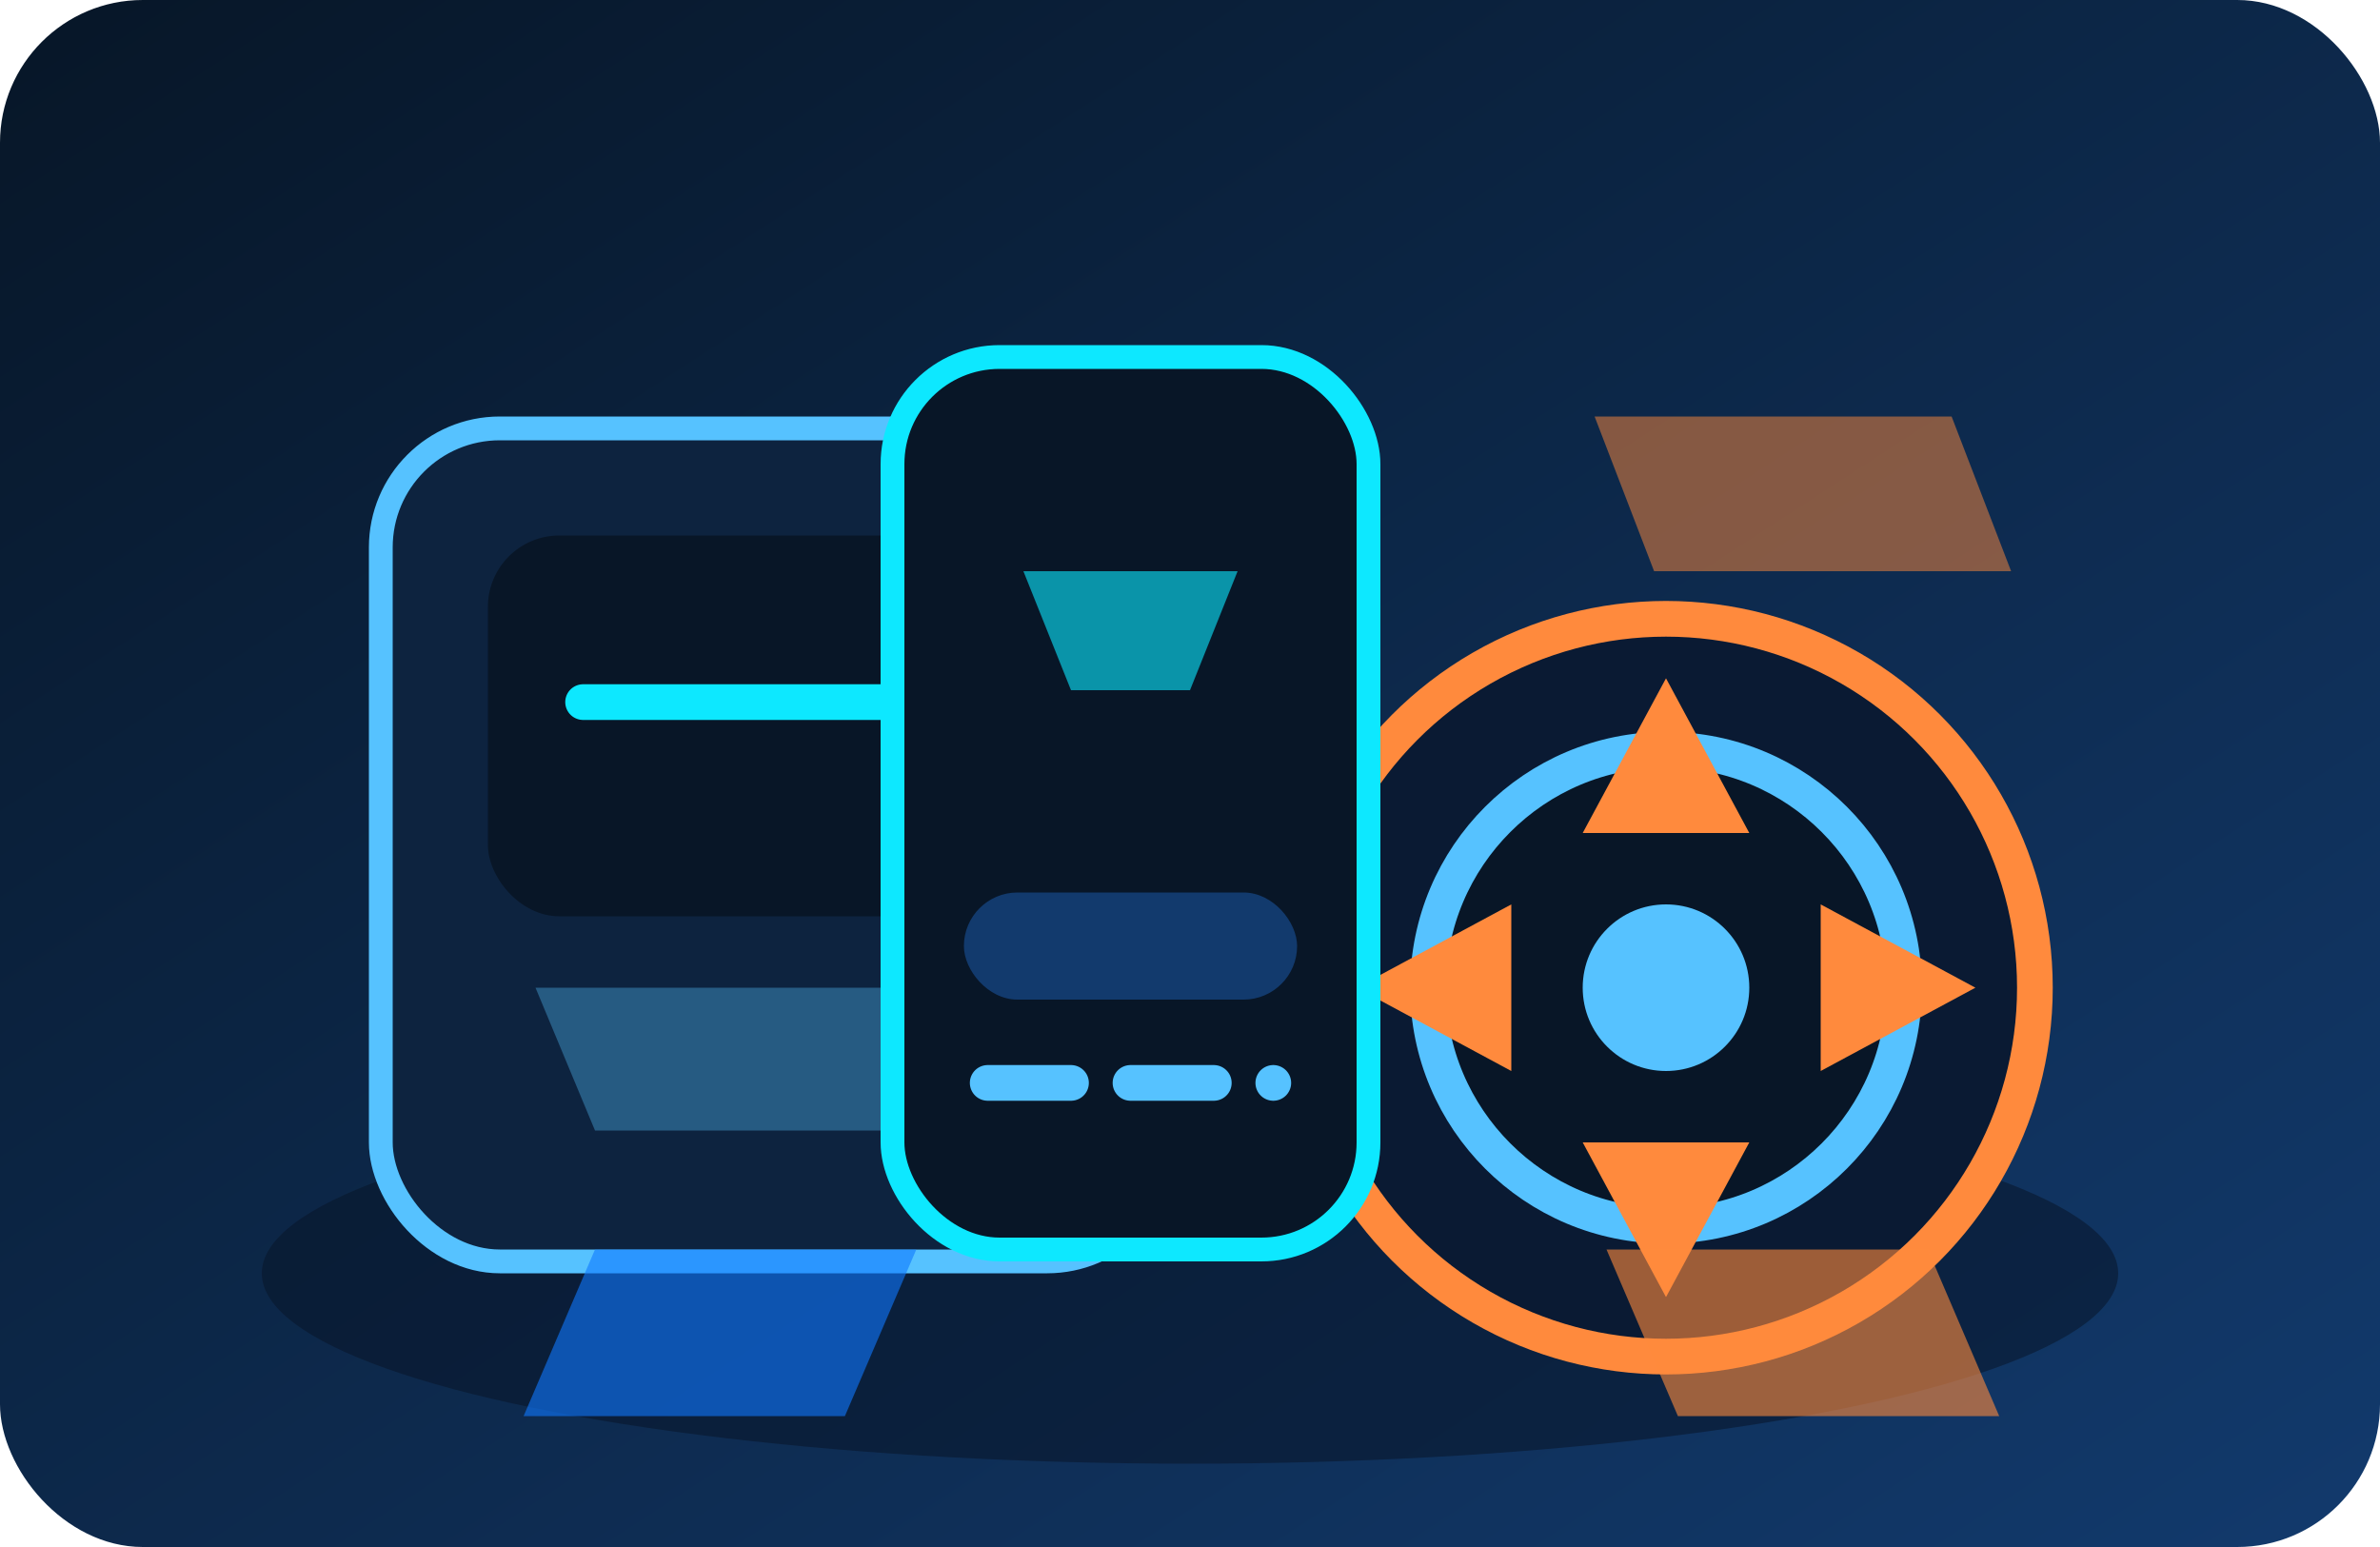
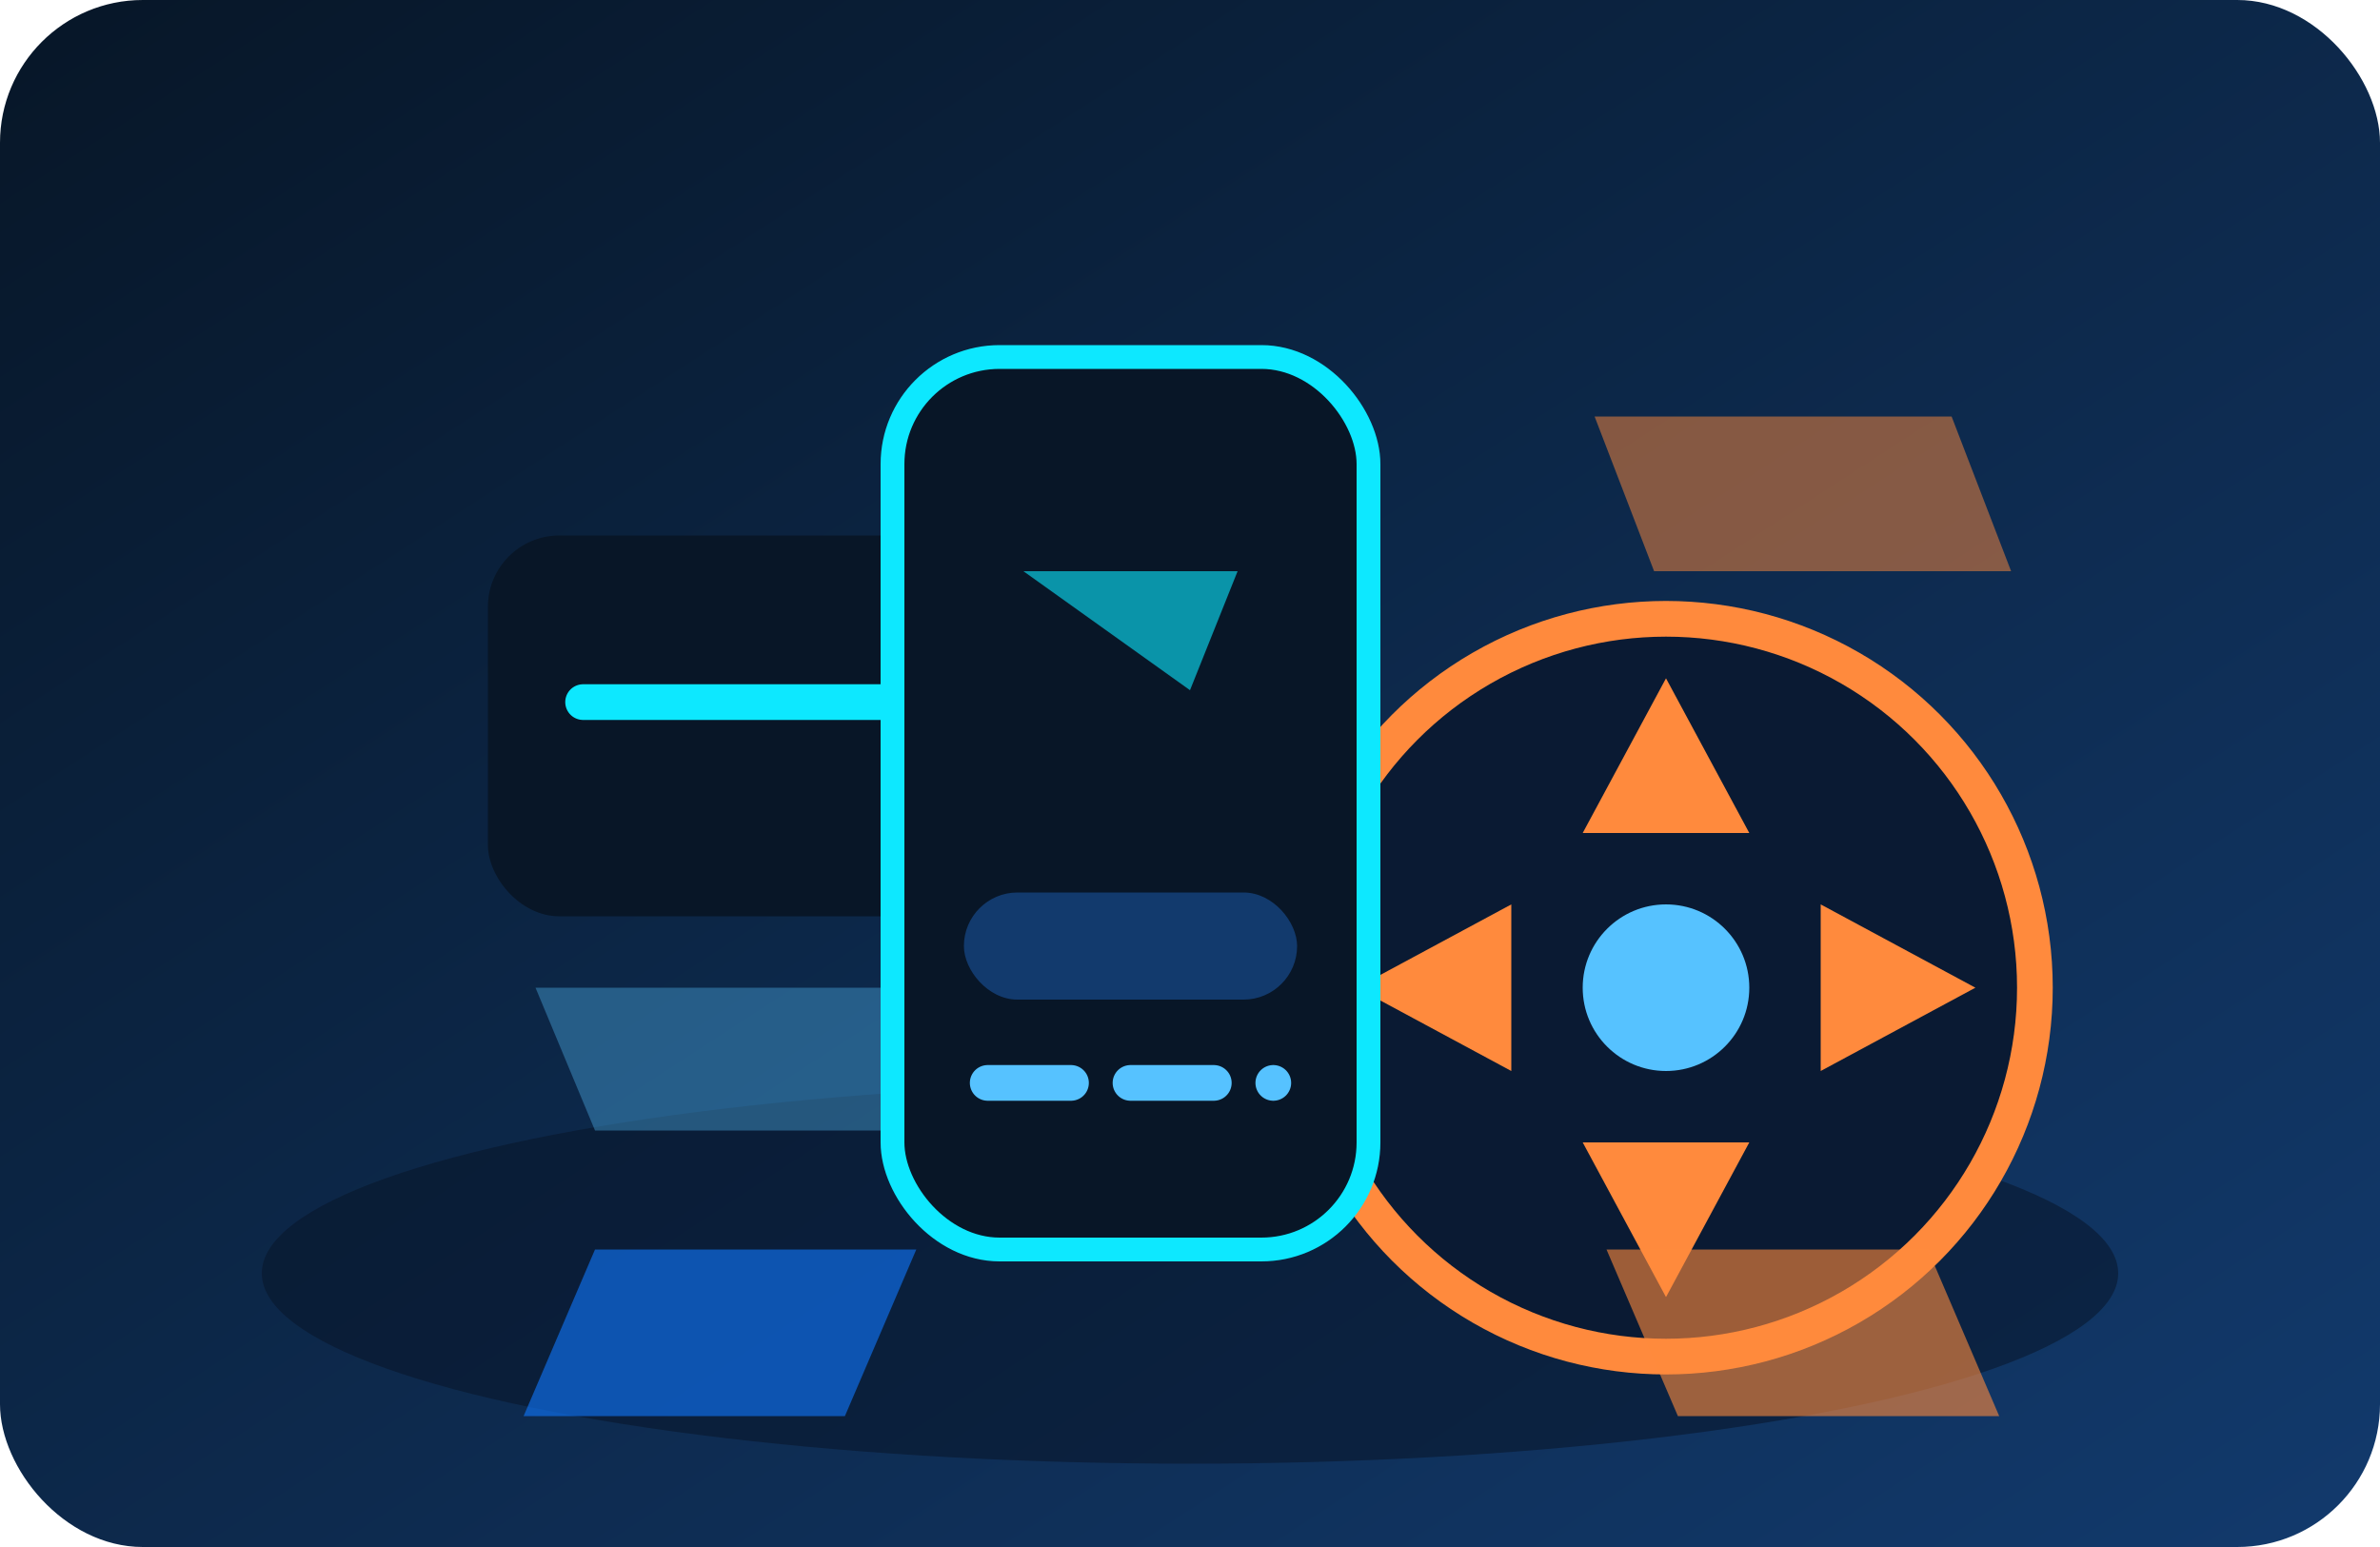
<svg xmlns="http://www.w3.org/2000/svg" viewBox="0 0 400 260" role="img" aria-labelledby="title desc">
  <title id="title">Пътна смяна на тежкотоварни гуми</title>
  <desc id="desc">Мобилен екип с подемник, гаечен ключ и нова гума.</desc>
  <defs>
    <linearGradient id="bg" x1="0%" y1="0%" x2="100%" y2="100%">
      <stop offset="0%" stop-color="#071627" />
      <stop offset="100%" stop-color="#123a6d" />
    </linearGradient>
  </defs>
  <rect width="400" height="260" rx="24" fill="url(#bg)" />
  <ellipse cx="200" cy="214" rx="156" ry="32" fill="#081529" opacity="0.55" />
  <g transform="translate(64 72)">
-     <rect x="0" y="0" width="132" height="140" rx="20" fill="#0d233f" stroke="#56c2ff" stroke-width="4" />
    <rect x="18" y="18" width="96" height="64" rx="12" fill="#081627" />
    <path d="M34 46h64" stroke="#0de8ff" stroke-width="6" stroke-linecap="round" />
    <path d="M26 94h84l-10 24H36z" fill="#56c2ff" opacity="0.35" />
  </g>
  <g transform="translate(210 68)">
    <circle cx="70" cy="98" r="62" fill="#0a1a33" stroke="#ff8a3d" stroke-width="6" />
-     <circle cx="70" cy="98" r="40" fill="#081627" stroke="#56c2ff" stroke-width="6" />
    <path d="M70 46l14 26h-28z" fill="#ff8a3d" />
    <path d="M70 150l-14-26h28z" fill="#ff8a3d" />
    <path d="M18 98l26-14v28z" fill="#ff8a3d" />
    <path d="M122 98l-26 14v-28z" fill="#ff8a3d" />
    <circle cx="70" cy="98" r="14" fill="#56c2ff" />
  </g>
  <g transform="translate(150 60)">
    <rect x="0" y="0" width="80" height="150" rx="18" fill="#081627" stroke="#0de8ff" stroke-width="4" />
    <rect x="12" y="90" width="56" height="18" rx="9" fill="#123a6d" />
-     <path d="M22 36h36l-8 20H30z" fill="#0de8ff" opacity="0.6" />
+     <path d="M22 36h36l-8 20z" fill="#0de8ff" opacity="0.6" />
    <path d="M16 122h48" stroke="#56c2ff" stroke-width="6" stroke-linecap="round" stroke-dasharray="14 10" />
  </g>
  <path d="M268 70h60l10 26h-60z" fill="#ff8a3d" opacity="0.5" />
  <path d="M100 210h54l-12 28H88z" fill="#0f79ff" opacity="0.6" />
  <path d="M270 210h54l12 28h-54z" fill="#ff8a3d" opacity="0.6" />
</svg>